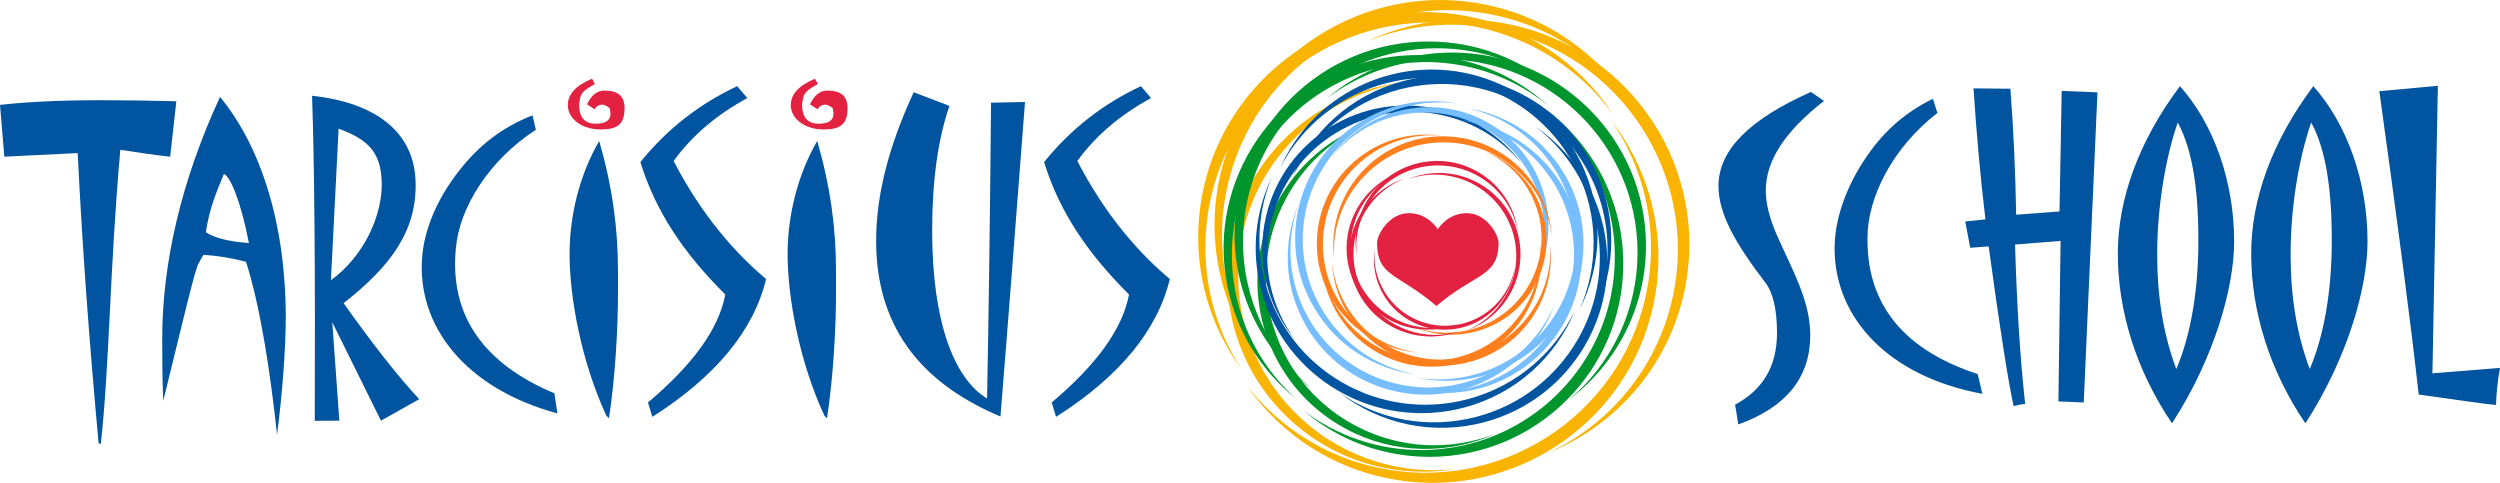
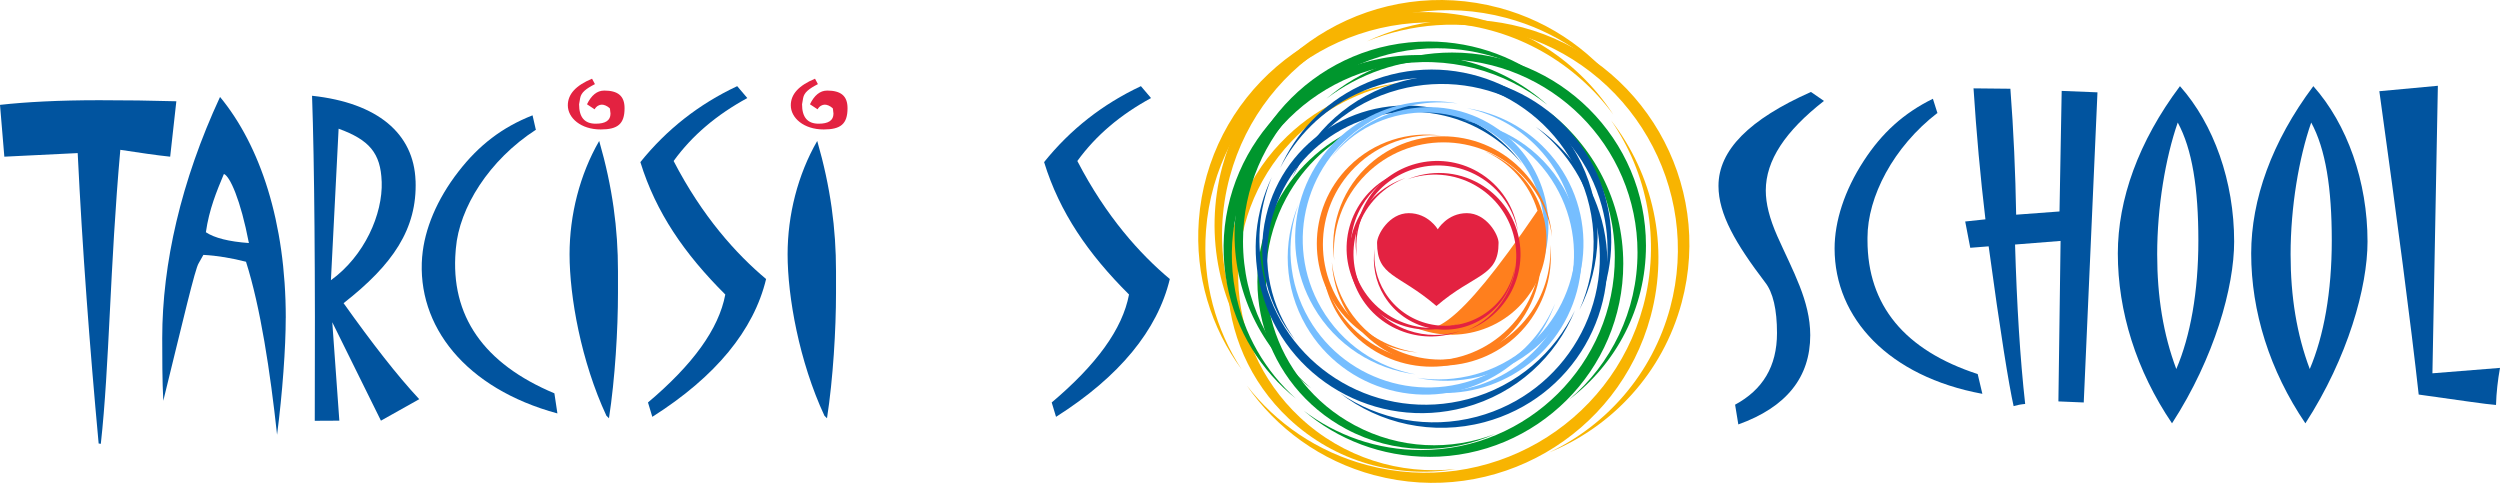
<svg xmlns="http://www.w3.org/2000/svg" width="321" height="62" viewBox="0 0 321 62" fill="none">
  <path d="M77.864 53.384C74.617 46.404 73.132 38.104 73.132 32.653C73.132 27.614 74.431 22.439 76.936 18.096C78.655 24.059 79.348 29.369 79.348 34.821V37.642C79.348 42.263 78.977 48.622 78.191 53.704L77.864 53.384Z" fill="#01549F" />
  <path d="M77.553 11.627C79.359 11.627 80.194 12.323 80.194 13.894C80.194 15.927 79.31 16.623 77.132 16.623C74.578 16.623 72.909 15.144 72.909 13.524C72.909 12.089 73.929 10.981 76.019 10.105L76.39 10.801C75.233 11.399 74.627 11.867 74.491 12.6L74.355 13.389C74.355 15.052 75.048 15.883 76.489 15.883C77.738 15.883 78.388 15.47 78.388 14.59C78.388 14.448 78.344 14.313 78.344 14.22C78.344 14.177 78.344 14.084 78.295 13.899C77.924 13.573 77.553 13.437 77.274 13.437C76.952 13.437 76.581 13.622 76.347 14.035L75.37 13.389C75.926 12.236 76.668 11.633 77.553 11.633V11.627Z" fill="#E32241" />
  <path d="M105.859 53.384C102.612 46.404 101.128 38.104 101.128 32.653C101.128 27.614 102.427 22.439 104.932 18.096C106.651 24.059 107.344 29.369 107.344 34.821V37.642C107.344 42.263 106.973 48.622 106.187 53.704L105.859 53.384Z" fill="#01549F" />
  <path d="M106.182 11.627C107.988 11.627 108.823 12.323 108.823 13.894C108.823 15.927 107.939 16.623 105.761 16.623C103.207 16.623 101.538 15.144 101.538 13.524C101.538 12.089 102.558 10.981 104.648 10.105L105.019 10.801C103.862 11.399 103.257 11.867 103.12 12.6L102.984 13.389C102.984 15.052 103.677 15.883 105.117 15.883C106.367 15.883 107.017 15.47 107.017 14.59C107.017 14.448 106.973 14.313 106.973 14.22C106.973 14.177 106.973 14.084 106.924 13.899C106.553 13.573 106.182 13.437 105.903 13.437C105.581 13.437 105.21 13.622 104.976 14.035L103.999 13.389C104.555 12.236 105.298 11.633 106.182 11.633V11.627Z" fill="#E32241" />
  <path d="M21.851 20.118C20.039 19.933 17.905 19.607 15.449 19.237C14.101 34.299 14.058 46.959 12.945 56.987L12.666 56.944C11.509 44.42 10.576 31.995 9.976 19.656L0.557 20.118L0 13.465C3.296 13.095 7.564 12.867 12.759 12.867C16.099 12.867 19.395 12.91 22.642 13.003C22.315 15.96 22.036 18.362 21.851 20.118Z" fill="#01549F" />
  <path d="M36.689 40.817C36.689 44.649 36.269 50.459 35.576 55.819C34.692 47.687 33.442 39.431 31.587 33.609C29.78 33.147 27.919 32.821 26.113 32.728L25.513 33.794C25.049 34.484 23.515 41.11 20.967 51.459C20.83 49.008 20.83 45.622 20.83 43.404C20.83 33.886 23.242 23.26 28.252 12.448C33.404 18.688 36.694 28.527 36.694 40.817H36.689ZM28.754 22.336L28.71 22.428C27.826 24.553 26.855 26.863 26.435 29.82C27.548 30.56 29.404 31.022 31.958 31.206C30.888 25.613 29.502 22.613 28.754 22.336Z" fill="#01549F" />
  <path d="M53.361 23.205C53.579 29.391 50.441 33.984 44.116 38.925C47.778 44.067 50.987 48.209 53.83 51.253L48.913 54.014L42.665 41.376L43.571 54.014L40.416 54.03C40.487 34.935 40.373 20.977 40.067 12.296C48.498 13.204 53.142 17.155 53.355 23.205H53.361ZM49.006 23.314C48.88 19.667 47.423 17.96 43.478 16.525L42.49 35.979C46.79 32.87 49.159 27.516 49.011 23.314H49.006Z" fill="#01549F" />
  <path d="M54.212 32.924C54.502 29.473 56.073 25.613 58.889 21.999C61.492 18.645 64.477 16.34 68.379 14.808L68.821 16.743V16.65C62.78 20.558 58.965 26.684 58.534 31.892L58.507 32.212C57.814 40.545 62.098 46.693 71.184 50.503L71.572 53.085C59.784 49.889 53.465 41.86 54.207 32.924H54.212Z" fill="#01549F" />
-   <path d="M128.453 53.476C117.784 48.997 112.496 41.507 112.496 30.929C112.496 25.015 114.116 18.775 117.32 11.845L121.915 13.601C120.479 17.666 119.688 23.075 119.688 29.635C119.688 41.142 122.428 48.578 126.739 51.166C126.924 41.648 127.11 28.989 127.252 13.187L131.612 13.095C130.455 28.113 129.429 41.556 128.458 53.476H128.453Z" fill="#01549F" />
  <path d="M135.596 53.525L135.039 51.677C140.791 46.823 144.131 42.251 144.966 37.816C139.721 32.592 136.06 27.282 134.062 20.814C137.446 16.607 141.577 13.372 146.494 11.062L147.793 12.59C143.896 14.715 140.742 17.346 138.33 20.672C142.041 27.836 146.401 32.641 150.205 35.827C148.628 42.387 143.754 48.35 135.59 53.525H135.596Z" fill="#01549F" />
  <path d="M83.758 53.525L83.201 51.677C88.953 46.823 92.293 42.251 93.128 37.816C87.883 32.592 84.222 27.282 82.224 20.814C85.613 16.607 89.739 13.372 94.656 11.062L95.955 12.59C92.058 14.715 88.904 17.346 86.492 20.672C90.203 27.836 94.563 32.641 98.367 35.827C96.79 42.387 91.916 48.35 83.752 53.525H83.758Z" fill="#01549F" />
  <path d="M226.727 24.461C226.727 26.125 227.19 28.016 228.211 30.332C230.208 34.811 232.435 38.648 232.435 43.04C232.435 48.448 229.373 52.281 223.201 54.498L222.786 51.96C226.312 50.063 228.167 47.062 228.167 42.763C228.167 39.757 227.66 37.539 226.639 36.251C222.879 31.305 220.653 27.516 220.653 23.869C220.653 19.292 224.598 15.324 232.528 11.807L234.198 12.96C229.231 16.841 226.727 20.586 226.727 24.467V24.461Z" fill="#01549F" />
  <path d="M235.562 31.902C235.562 28.434 236.817 24.461 239.322 20.629C241.641 17.069 244.424 14.53 248.184 12.682L248.785 14.579V14.487C243.076 18.879 239.786 25.298 239.786 30.522V30.842C239.786 39.208 244.566 44.98 253.936 48.029L254.536 50.568C242.525 48.35 235.562 40.865 235.562 31.902Z" fill="#01549F" />
  <path d="M267.547 51.677L264.299 51.541L264.578 30.935L258.733 31.397C258.962 39.208 259.382 46.046 260.032 51.867C259.475 51.916 259.011 52.009 258.548 52.145C257.947 49.465 256.834 42.627 255.344 31.631L252.981 31.816L252.332 28.44L254.929 28.163C254.28 22.711 253.772 17.118 253.401 11.345L258.133 11.394C258.548 16.802 258.782 22.206 258.875 27.565L264.441 27.152L264.72 11.671L269.315 11.856L267.552 51.682L267.547 51.677Z" fill="#01549F" />
  <path d="M286.865 31.022C286.865 36.843 284.36 45.899 278.887 54.356C274.292 47.568 271.929 39.985 271.929 32.549C271.929 25.619 274.57 18.177 279.907 11.062C284.268 15.96 286.865 23.309 286.865 31.022ZM282.27 30.886C282.27 24.14 281.479 19.15 279.623 15.732C278.046 20.259 276.982 26.592 276.982 32.642C276.982 38.093 277.768 42.942 279.438 47.383C281.25 43.132 282.27 37.495 282.27 30.886Z" fill="#01549F" />
  <path d="M303.99 31.022C303.99 36.843 301.485 45.899 296.011 54.356C291.416 47.568 289.053 39.985 289.053 32.549C289.053 25.619 291.7 18.177 297.032 11.062C301.392 15.96 303.99 23.309 303.99 31.022ZM299.4 30.886C299.4 24.14 298.615 19.15 296.759 15.732C295.182 20.259 294.112 26.592 294.112 32.642C294.112 38.093 294.904 42.942 296.574 47.383C298.38 43.132 299.4 37.495 299.4 30.886Z" fill="#01549F" />
  <path d="M320.487 51.998C319.188 51.906 315.849 51.395 310.56 50.661C309.54 41.42 307.826 28.435 305.507 11.71L313.022 11.014L312.323 47.932L321 47.236C320.722 48.764 320.536 50.378 320.487 51.998Z" fill="#01549F" />
  <path fill-rule="evenodd" clip-rule="evenodd" d="M195.435 3.501C210.895 7.627 220.068 23.461 215.926 38.854C213.487 47.915 206.982 54.808 198.889 58.107C206.289 54.601 212.161 48.008 214.448 39.512C218.59 24.113 209.411 8.285 193.956 4.159C187.592 2.463 181.158 3.012 175.499 5.317C181.502 2.474 188.515 1.659 195.44 3.507L195.435 3.501Z" fill="#F8B401" />
  <path fill-rule="evenodd" clip-rule="evenodd" d="M192.438 0.99C176.978 -3.135 161.087 6.007 156.944 21.401C154.505 30.462 156.683 39.67 162.036 46.562C157.387 39.838 155.613 31.206 157.9 22.705C162.042 7.306 177.938 -1.831 193.393 2.295C199.757 3.991 205.05 7.671 208.794 12.486C205.023 7.035 199.358 2.833 192.438 0.985V0.99Z" fill="#F8B401" />
  <path fill-rule="evenodd" clip-rule="evenodd" d="M176.454 61.01C191.915 65.136 207.806 55.993 211.948 40.599C214.387 31.538 212.21 22.331 206.856 15.444C211.506 22.168 213.28 30.799 210.993 39.3C206.851 54.699 190.954 63.837 175.499 59.711C169.136 58.015 163.842 54.335 160.099 49.514C163.87 54.971 169.534 59.167 176.454 61.016V61.01Z" fill="#F8B401" />
  <path fill-rule="evenodd" clip-rule="evenodd" d="M153.932 28.277C155.116 12.383 169.021 0.447 184.978 1.626C194.37 2.322 202.381 7.404 207.146 14.71C202.305 8.122 194.709 3.61 185.895 2.958C169.938 1.778 156.033 13.71 154.849 29.609C154.363 36.148 156.104 42.344 159.438 47.448C155.509 42.105 153.397 35.397 153.932 28.277Z" fill="#F8B401" />
  <path fill-rule="evenodd" clip-rule="evenodd" d="M164.426 18.34C154.904 28.407 155.378 44.263 165.485 53.753C171.434 59.335 179.396 61.466 186.883 60.227C179.816 60.999 172.46 58.797 166.882 53.563C156.775 44.078 156.301 28.222 165.824 18.156C169.742 14.014 174.746 11.497 179.98 10.627C174.244 11.252 168.694 13.834 164.432 18.346L164.426 18.34Z" fill="#F8B401" />
  <path fill-rule="evenodd" clip-rule="evenodd" d="M186.452 6.746C200.198 6.746 211.342 17.851 211.342 31.538C211.342 39.594 207.478 46.752 201.503 51.28C206.862 46.73 210.256 39.963 210.256 32.408C210.256 18.716 199.107 7.616 185.366 7.616C179.707 7.616 174.495 9.497 170.315 12.666C174.659 8.975 180.296 6.746 186.452 6.746Z" fill="#00962D" />
  <path fill-rule="evenodd" clip-rule="evenodd" d="M183.407 5.328C169.66 5.328 158.516 16.427 158.516 30.119C158.516 38.175 162.38 45.333 168.356 49.867C162.997 45.317 159.602 38.55 159.602 30.989C159.602 17.297 170.751 6.197 184.493 6.197C190.152 6.197 195.363 8.078 199.544 11.247C195.2 7.556 189.562 5.328 183.407 5.328Z" fill="#00962D" />
  <path fill-rule="evenodd" clip-rule="evenodd" d="M183.538 58.661C197.285 58.661 208.428 47.556 208.428 33.87C208.428 25.814 204.565 18.656 198.589 14.122C203.948 18.672 207.342 25.439 207.342 32.995C207.342 46.687 196.193 57.786 182.452 57.786C176.793 57.786 171.581 55.906 167.401 52.736C171.745 56.427 177.382 58.656 183.538 58.656V58.661Z" fill="#00962D" />
  <path fill-rule="evenodd" clip-rule="evenodd" d="M157.55 36.49C154.985 23.037 163.859 10.062 177.36 7.507C185.306 6.007 193.088 8.448 198.671 13.454C193.186 9.062 185.873 6.996 178.419 8.41C164.912 10.964 156.044 23.945 158.609 37.392C159.662 42.925 162.495 47.682 166.397 51.182C161.943 47.616 158.696 42.518 157.55 36.495V36.49Z" fill="#00962D" />
  <path fill-rule="evenodd" clip-rule="evenodd" d="M164.033 25.923C158.38 36.387 162.314 49.437 172.814 55.069C178.997 58.384 186.075 58.39 192.007 55.699C186.315 57.906 179.723 57.71 173.927 54.596C163.422 48.965 159.493 35.914 165.147 25.45C167.471 21.145 171.062 17.949 175.21 16.069C170.593 17.857 166.565 21.232 164.033 25.918V25.923Z" fill="#00962D" />
  <path fill-rule="evenodd" clip-rule="evenodd" d="M205.656 28.239C208.695 39.545 201.956 51.177 190.605 54.205C183.925 55.988 177.131 54.395 172.05 50.476C177.005 53.879 183.374 55.172 189.639 53.504C200.99 50.476 207.735 38.844 204.69 27.538C203.44 22.885 200.722 19.01 197.17 16.27C201.192 19.031 204.286 23.173 205.65 28.234L205.656 28.239Z" fill="#01549F" />
  <path fill-rule="evenodd" clip-rule="evenodd" d="M206.158 25.418C203.118 14.112 191.44 7.393 180.089 10.427C173.409 12.209 168.323 16.971 165.895 22.89C168.481 17.476 173.344 13.182 179.609 11.508C190.96 8.481 202.638 15.194 205.678 26.5C206.927 31.152 206.524 35.859 204.821 40.001C206.917 35.609 207.522 30.478 206.158 25.418Z" fill="#01549F" />
  <path fill-rule="evenodd" clip-rule="evenodd" d="M161.96 37.333C165.005 48.639 176.678 55.352 188.029 52.324C194.709 50.541 199.795 45.779 202.223 39.86C199.637 45.274 194.774 49.568 188.509 51.242C177.158 54.27 165.48 47.557 162.44 36.251C161.19 31.598 161.594 26.891 163.297 22.749C161.201 27.141 160.596 32.272 161.96 37.338V37.333Z" fill="#01549F" />
  <path fill-rule="evenodd" clip-rule="evenodd" d="M174.593 11.041C185.181 5.953 197.907 10.378 203.015 20.923C206.022 27.13 205.716 34.071 202.802 39.773C205.23 34.289 205.323 27.815 202.502 21.994C197.394 11.448 184.668 7.024 174.081 12.112C169.726 14.204 166.408 17.585 164.372 21.57C166.342 17.118 169.851 13.318 174.593 11.041Z" fill="#01549F" />
  <path fill-rule="evenodd" clip-rule="evenodd" d="M184.793 14.041C174.866 11.704 164.912 17.83 162.571 27.717C161.19 33.533 162.751 39.36 166.293 43.649C163.204 39.453 161.911 33.99 163.204 28.527C165.551 18.64 175.505 12.514 185.432 14.851C189.519 15.813 192.963 18.058 195.435 21.053C192.93 17.65 189.241 15.079 184.793 14.036V14.041Z" fill="#01549F" />
  <path fill-rule="evenodd" clip-rule="evenodd" d="M191.86 48.313C183.407 53.172 172.59 50.286 167.712 41.866C164.841 36.909 164.661 31.142 166.724 26.239C165.048 30.93 165.37 36.295 168.066 40.947C172.945 49.367 183.761 52.253 192.22 47.394C195.702 45.394 198.234 42.393 199.68 38.963C198.321 42.768 195.653 46.133 191.865 48.313H191.86Z" fill="#76BEFF" />
  <path fill-rule="evenodd" clip-rule="evenodd" d="M194.239 48.106C202.692 43.241 205.59 32.474 200.711 24.048C197.841 19.091 192.913 16.058 187.62 15.384C192.536 16.286 197.039 19.249 199.735 23.896C204.613 32.316 201.716 43.089 193.262 47.954C189.781 49.954 185.906 50.645 182.206 50.172C186.195 50.906 190.457 50.28 194.239 48.106Z" fill="#76BEFF" />
  <path fill-rule="evenodd" clip-rule="evenodd" d="M175.139 15.351C166.686 20.211 163.788 30.984 168.667 39.404C171.537 44.361 176.465 47.399 181.758 48.068C176.842 47.166 172.339 44.203 169.643 39.556C164.759 31.136 167.657 20.363 176.116 15.504C179.592 13.503 183.472 12.813 187.172 13.286C183.183 12.552 178.921 13.177 175.139 15.351Z" fill="#76BEFF" />
  <path fill-rule="evenodd" clip-rule="evenodd" d="M199.031 19.792C205.405 27.157 204.575 38.279 197.181 44.627C192.831 48.361 187.172 49.612 181.955 48.508C186.894 49.269 192.127 47.954 196.209 44.448C203.604 38.099 204.433 26.978 198.059 19.613C195.434 16.58 192.002 14.661 188.351 13.889C192.356 14.509 196.176 16.493 199.031 19.792Z" fill="#76BEFF" />
  <path fill-rule="evenodd" clip-rule="evenodd" d="M198.812 28.587C198.561 20.151 191.489 13.514 183.019 13.764C178.036 13.911 173.676 16.411 170.986 20.167C173.698 16.797 177.824 14.585 182.501 14.449C190.97 14.199 198.043 20.835 198.294 29.271C198.397 32.739 197.328 35.979 195.445 38.599C197.65 35.865 198.921 32.364 198.812 28.587Z" fill="#76BEFF" />
  <path fill-rule="evenodd" clip-rule="evenodd" d="M173.202 41.203C167.706 35.729 167.706 26.853 173.202 21.379C176.438 18.156 180.853 16.835 185.06 17.406C181.093 17.09 177.016 18.444 173.982 21.466C168.487 26.94 168.487 35.816 173.982 41.289C176.241 43.54 179.085 44.866 182.026 45.263C178.806 45.007 175.663 43.654 173.202 41.203Z" fill="#FF7F1D" />
  <path fill-rule="evenodd" clip-rule="evenodd" d="M173.851 42.98C179.347 48.453 188.258 48.453 193.754 42.98C196.984 39.762 198.316 35.359 197.743 31.169C198.06 35.12 196.701 39.181 193.666 42.203C188.171 47.676 179.259 47.676 173.764 42.203C171.505 39.952 170.173 37.12 169.775 34.191C170.031 37.398 171.39 40.529 173.851 42.98Z" fill="#FF7F1D" />
  <path fill-rule="evenodd" clip-rule="evenodd" d="M195.205 21.607C189.71 16.134 180.798 16.134 175.303 21.607C172.067 24.825 170.741 29.228 171.314 33.419C170.997 29.467 172.356 25.407 175.39 22.385C180.886 16.911 189.797 16.911 195.293 22.385C197.552 24.635 198.883 27.467 199.282 30.397C199.025 27.19 197.667 24.059 195.205 21.607Z" fill="#FF7F1D" />
  <path fill-rule="evenodd" clip-rule="evenodd" d="M196.695 40.822C192.324 47.219 183.565 48.877 177.142 44.518C173.36 41.958 171.232 37.881 171.008 33.658C171.439 37.599 173.535 41.333 177.076 43.741C183.5 48.095 192.258 46.442 196.63 40.045C198.431 37.414 199.205 34.386 199.047 31.429C199.396 34.625 198.649 37.957 196.69 40.822H196.695Z" fill="#FF7F1D" />
-   <path fill-rule="evenodd" clip-rule="evenodd" d="M189.863 42.464C196.324 40.534 199.986 33.75 198.049 27.315C196.908 23.526 194.081 20.705 190.627 19.417C193.786 20.803 196.346 23.504 197.416 27.054C199.353 33.489 195.686 40.268 189.23 42.203C186.572 42.996 183.854 42.844 181.442 41.947C184.007 43.072 186.97 43.328 189.863 42.464Z" fill="#FF7F1D" />
+   <path fill-rule="evenodd" clip-rule="evenodd" d="M189.863 42.464C196.324 40.534 199.986 33.75 198.049 27.315C196.908 23.526 194.081 20.705 190.627 19.417C193.786 20.803 196.346 23.504 197.416 27.054C186.572 42.996 183.854 42.844 181.442 41.947C184.007 43.072 186.97 43.328 189.863 42.464Z" fill="#FF7F1D" />
  <path fill-rule="evenodd" clip-rule="evenodd" d="M175.461 25.88C178.353 20.895 184.755 19.183 189.759 22.064C192.706 23.76 194.512 26.662 194.911 29.782C194.376 26.885 192.613 24.227 189.852 22.64C184.848 19.765 178.446 21.471 175.554 26.456C174.364 28.505 173.955 30.793 174.233 32.978C173.797 30.625 174.168 28.114 175.461 25.88Z" fill="#E32241" />
  <path fill-rule="evenodd" clip-rule="evenodd" d="M174.304 26.684C171.417 31.669 173.131 38.044 178.135 40.925C181.082 42.621 184.509 42.724 187.423 41.507C184.634 42.491 181.442 42.3 178.681 40.713C173.676 37.838 171.957 31.456 174.85 26.472C176.039 24.423 177.824 22.923 179.859 22.075C177.595 22.874 175.597 24.45 174.304 26.684Z" fill="#E32241" />
  <path fill-rule="evenodd" clip-rule="evenodd" d="M193.83 37.849C196.722 32.864 195.003 26.488 189.999 23.607C187.052 21.911 183.625 21.808 180.711 23.026C183.499 22.037 186.692 22.227 189.453 23.819C194.458 26.695 196.177 33.076 193.284 38.06C192.095 40.115 190.31 41.61 188.275 42.458C190.539 41.659 192.537 40.083 193.83 37.849Z" fill="#E32241" />
  <path fill-rule="evenodd" clip-rule="evenodd" d="M180.258 42.616C174.801 40.719 171.919 34.772 173.824 29.337C174.942 26.14 177.475 23.83 180.476 22.857C177.715 23.923 175.428 26.14 174.375 29.141C172.47 34.577 175.352 40.523 180.809 42.42C183.052 43.203 185.388 43.175 187.489 42.496C185.251 43.36 182.703 43.469 180.258 42.616Z" fill="#E32241" />
  <path fill-rule="evenodd" clip-rule="evenodd" d="M177.759 38.039C180.394 42.29 185.993 43.605 190.261 40.98C192.771 39.436 194.261 36.87 194.529 34.153C194.141 36.68 192.679 39.028 190.327 40.48C186.059 43.105 180.46 41.79 177.824 37.539C176.738 35.789 176.323 33.816 176.509 31.919C176.192 33.968 176.58 36.142 177.759 38.044V38.039Z" fill="#E32241" />
  <path d="M184.438 39.289C189.382 35.06 192.417 35.577 192.417 31.174C192.417 30.136 190.856 27.369 188.34 27.369C185.824 27.369 184.613 29.445 184.613 29.445C184.613 29.445 183.401 27.369 180.885 27.369C178.37 27.369 176.814 30.136 176.814 31.174C176.814 35.577 179.505 35.06 184.438 39.289Z" fill="#E32241" />
</svg>